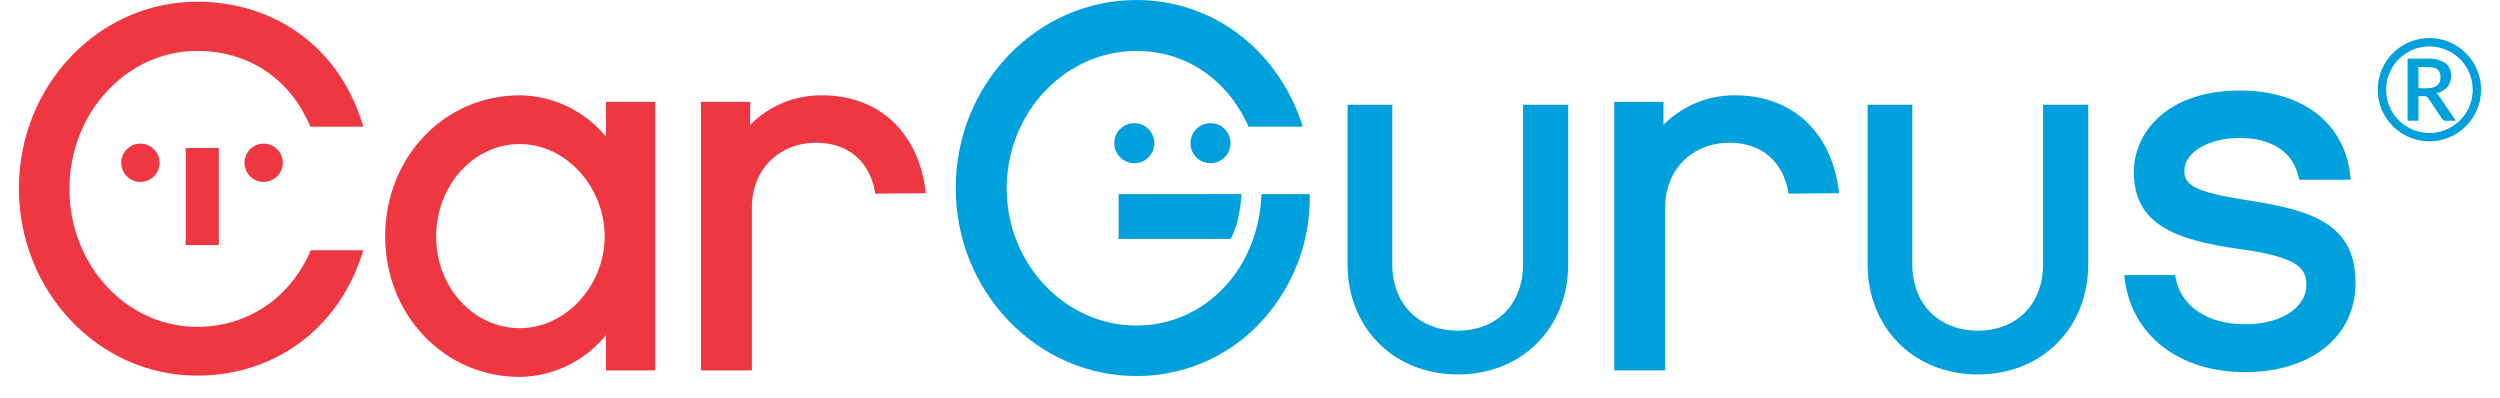
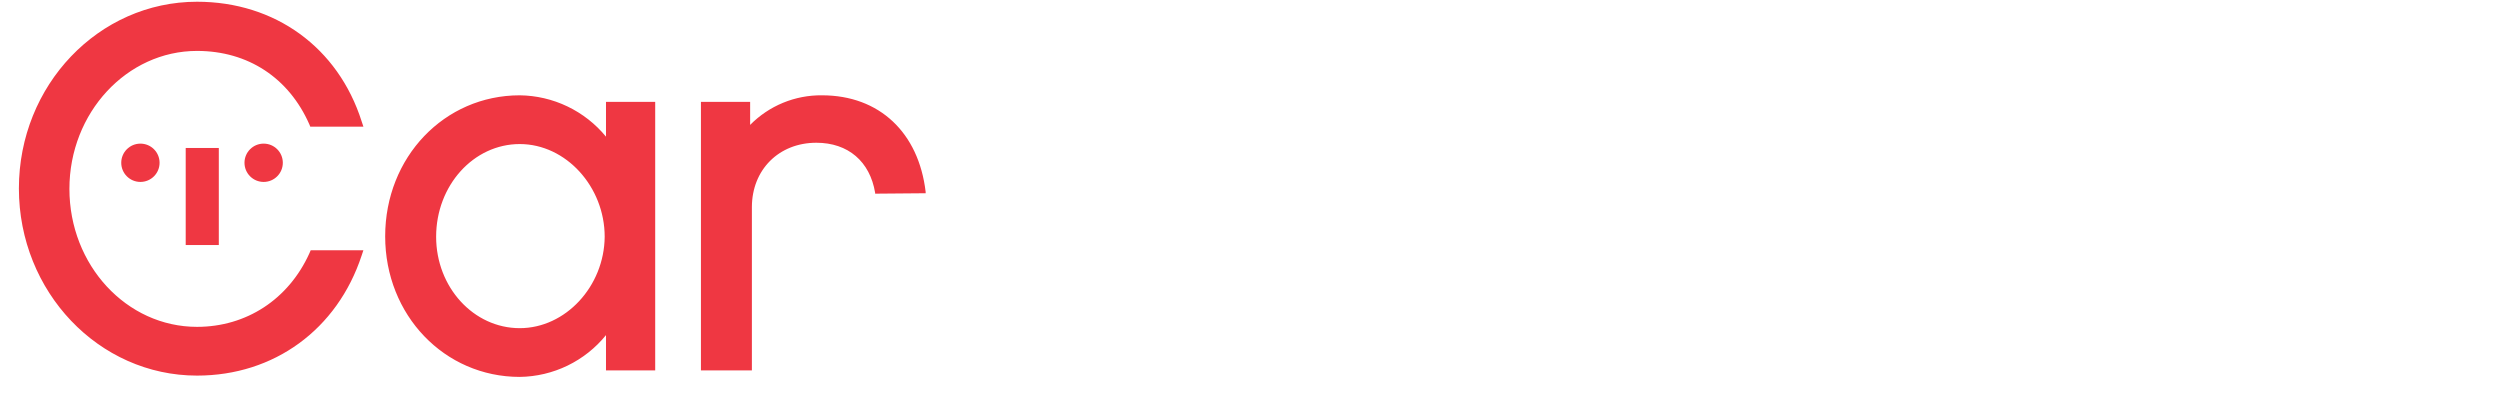
<svg xmlns="http://www.w3.org/2000/svg" width="616" height="98" viewBox="0 0 616 98" fill="none">
  <path d="M76.235 62.414C71.084 73.781 60.675 80.537 48.548 80.537C31.162 80.537 17.104 65.31 17.104 46.543C17.104 27.775 31.269 12.546 48.548 12.546C61.104 12.546 71.191 19.194 76.235 30.67L76.451 31.207H89.542L89.114 29.919C83.317 11.687 67.757 0.428 48.548 0.428C24.294 0.428 4.656 21.018 4.656 46.434C4.656 71.85 24.294 92.548 48.548 92.548C67.541 92.548 83.103 81.181 89.112 62.951L89.54 61.663H76.555L76.235 62.414ZM128.067 80.859C116.692 80.859 107.463 70.779 107.463 58.338C107.463 45.684 116.692 35.495 128.067 35.495C139.442 35.495 148.994 46.005 148.994 58.338C148.887 70.564 139.336 80.859 128.067 80.859ZM149.316 33.673C146.731 30.529 143.49 27.988 139.82 26.228C136.149 24.468 132.138 23.532 128.067 23.485C109.502 23.485 94.907 38.712 94.907 58.232C94.907 77.643 109.502 92.87 128.067 92.87C132.148 92.817 136.167 91.868 139.839 90.088C143.511 88.309 146.747 85.744 149.316 82.575V91.261H161.441V25.094H149.316V33.673ZM202.543 23.485C199.252 23.447 195.988 24.073 192.945 25.326C189.902 26.579 187.144 28.433 184.835 30.776V25.092H172.71V91.259H185.266V51.044C185.266 41.822 191.919 35.173 201.148 35.173C208.982 35.173 214.349 39.784 215.635 47.506V47.721L228.082 47.615V47.293C226.368 32.707 216.71 23.485 202.543 23.485Z" fill="#EF3742" />
  <path d="M45.758 36.461H53.914V60.376H45.758V36.461Z" fill="#EF3742" />
  <path d="M64.965 44.827C67.573 44.827 69.687 42.714 69.687 40.108C69.687 37.502 67.573 35.389 64.965 35.389C62.356 35.389 60.242 37.502 60.242 40.108C60.242 42.714 62.356 44.827 64.965 44.827Z" fill="#EF3742" />
  <path d="M34.597 44.827C37.205 44.827 39.32 42.714 39.32 40.108C39.32 37.502 37.205 35.389 34.597 35.389C31.989 35.389 29.875 37.502 29.875 40.108C29.875 42.714 31.989 44.827 34.597 44.827Z" fill="#EF3742" />
-   <path d="M487.358 92.262C471.606 92.262 460.173 80.836 460.173 65.095V25.808H471.188V65.093C471.188 74.886 477.688 81.467 487.358 81.467C496.966 81.467 503.42 74.886 503.42 65.093V25.808H514.544V65.093C514.542 80.838 503.108 92.262 487.358 92.262ZM359.223 92.262C343.471 92.262 332.037 80.836 332.037 65.095V25.808H343.053V65.093C343.053 74.886 349.552 81.467 359.223 81.467C368.831 81.467 375.285 74.886 375.285 65.093V25.808H386.408V65.093C386.408 80.838 374.975 92.262 359.223 92.262ZM553.677 49.328C540.586 47.291 538.224 45.575 538.224 42.037C538.224 37.533 544.235 33.995 551.854 33.995C559.795 33.995 565.055 37.533 566.341 43.539L566.556 44.29H579.219L579.113 43.218C577.718 30.348 567.309 22.306 551.963 22.306C533.933 22.306 525.779 32.707 525.779 42.361C525.779 55.122 535.652 59.091 551.643 61.341C567.096 63.379 568.277 66.489 568.277 70.349C568.277 75.068 563.126 79.894 553.146 79.894C544.024 79.894 537.371 75.496 536.083 68.527L535.976 67.776H523.42L523.526 68.848C525.35 82.682 536.94 91.691 553.144 91.691C569.457 91.691 580.403 82.897 580.403 69.814C580.505 54.798 568.917 51.688 553.677 49.328ZM275.625 47.828V58.873H303.206L303.528 58.336C304.323 56.629 304.9 54.827 305.245 52.973C305.596 51.276 305.812 49.556 305.889 47.826L275.625 47.828Z" fill="#00A0DD" />
-   <path d="M310.825 47.828C310.181 66.274 296.874 80.216 280.026 80.216C262.427 80.216 248.047 64.988 248.047 46.434C248.047 27.773 262.427 12.546 280.026 12.546C291.938 12.546 302.133 19.303 307.391 30.67L307.606 31.207H321.02L320.592 29.919C314.261 11.689 298.377 0 280.028 0C255.452 0 235.492 20.805 235.492 46.327C235.492 71.85 255.452 92.655 280.028 92.655C285.579 92.674 291.078 91.583 296.202 89.447C301.325 87.31 305.969 84.172 309.861 80.216C314.05 75.941 317.346 70.876 319.557 65.315C321.768 59.755 322.85 53.81 322.74 47.828H310.825ZM427.581 23.485C424.291 23.447 421.026 24.073 417.984 25.326C414.941 26.579 412.183 28.433 409.874 30.776V25.092H397.748V91.259H410.305V51.044C410.305 41.822 416.957 35.173 426.187 35.173C434.021 35.173 439.387 39.784 440.673 47.506V47.721L453.121 47.615V47.293C451.406 32.707 441.748 23.485 427.581 23.485ZM601.219 24.022C601.103 23.81 600.969 23.609 600.817 23.422C600.672 23.248 600.502 23.098 600.311 22.977C601.369 22.791 602.331 22.247 603.036 21.436C603.651 20.657 603.971 19.687 603.944 18.694C603.982 18.092 603.874 17.49 603.627 16.939C603.381 16.388 603.004 15.905 602.53 15.532C601.221 14.719 599.686 14.343 598.149 14.46H593.228V29.742H595.902V23.681H597.258C597.484 23.667 597.711 23.708 597.919 23.8C598.065 23.886 598.19 24.003 598.287 24.143L601.75 29.315C601.834 29.456 601.955 29.57 602.1 29.646C602.245 29.722 602.409 29.756 602.572 29.744H605.125L601.217 24.026L601.219 24.022ZM597.877 21.725H595.905V16.517H598.151C598.657 16.506 599.161 16.558 599.652 16.669C600.008 16.749 600.342 16.905 600.629 17.131C600.878 17.338 601.064 17.612 601.166 17.919C601.281 18.279 601.336 18.655 601.33 19.033C601.353 19.402 601.297 19.771 601.163 20.116C601.03 20.46 600.823 20.772 600.558 21.029C599.776 21.574 598.825 21.821 597.877 21.725Z" fill="#00A0DD" />
-   <path d="M279.49 40.212C282.216 40.212 284.426 38.004 284.426 35.28C284.426 32.556 282.216 30.348 279.49 30.348C276.764 30.348 274.555 32.556 274.555 35.28C274.555 38.004 276.764 40.212 279.49 40.212Z" fill="#00A0DD" />
-   <path d="M298.272 40.212C300.997 40.212 303.207 38.004 303.207 35.28C303.207 32.556 300.997 30.348 298.272 30.348C295.546 30.348 293.336 32.556 293.336 35.28C293.336 38.004 295.546 40.212 298.272 40.212Z" fill="#00A0DD" />
-   <path d="M598.605 34.825C596.087 34.824 593.626 34.078 591.532 32.679C589.439 31.281 587.807 29.294 586.844 26.969C585.88 24.644 585.628 22.086 586.12 19.618C586.611 17.15 587.824 14.883 589.604 13.104C591.385 11.325 593.653 10.113 596.123 9.622C598.592 9.131 601.152 9.383 603.479 10.346C605.805 11.308 607.794 12.939 609.193 15.031C610.592 17.123 611.339 19.583 611.339 22.099C611.337 25.473 609.994 28.708 607.607 31.094C605.219 33.48 601.982 34.822 598.605 34.825ZM598.605 11.438C596.495 11.439 594.432 12.065 592.678 13.237C590.924 14.41 589.557 16.075 588.75 18.024C587.943 19.972 587.733 22.116 588.145 24.184C588.557 26.253 589.574 28.152 591.067 29.643C592.559 31.134 594.461 32.149 596.53 32.559C598.6 32.97 600.746 32.759 602.695 31.951C604.644 31.144 606.31 29.777 607.482 28.023C608.654 26.269 609.28 24.208 609.279 22.099C609.277 19.271 608.151 16.56 606.15 14.562C604.148 12.563 601.435 11.439 598.605 11.438Z" fill="#00A0DD" />
</svg>